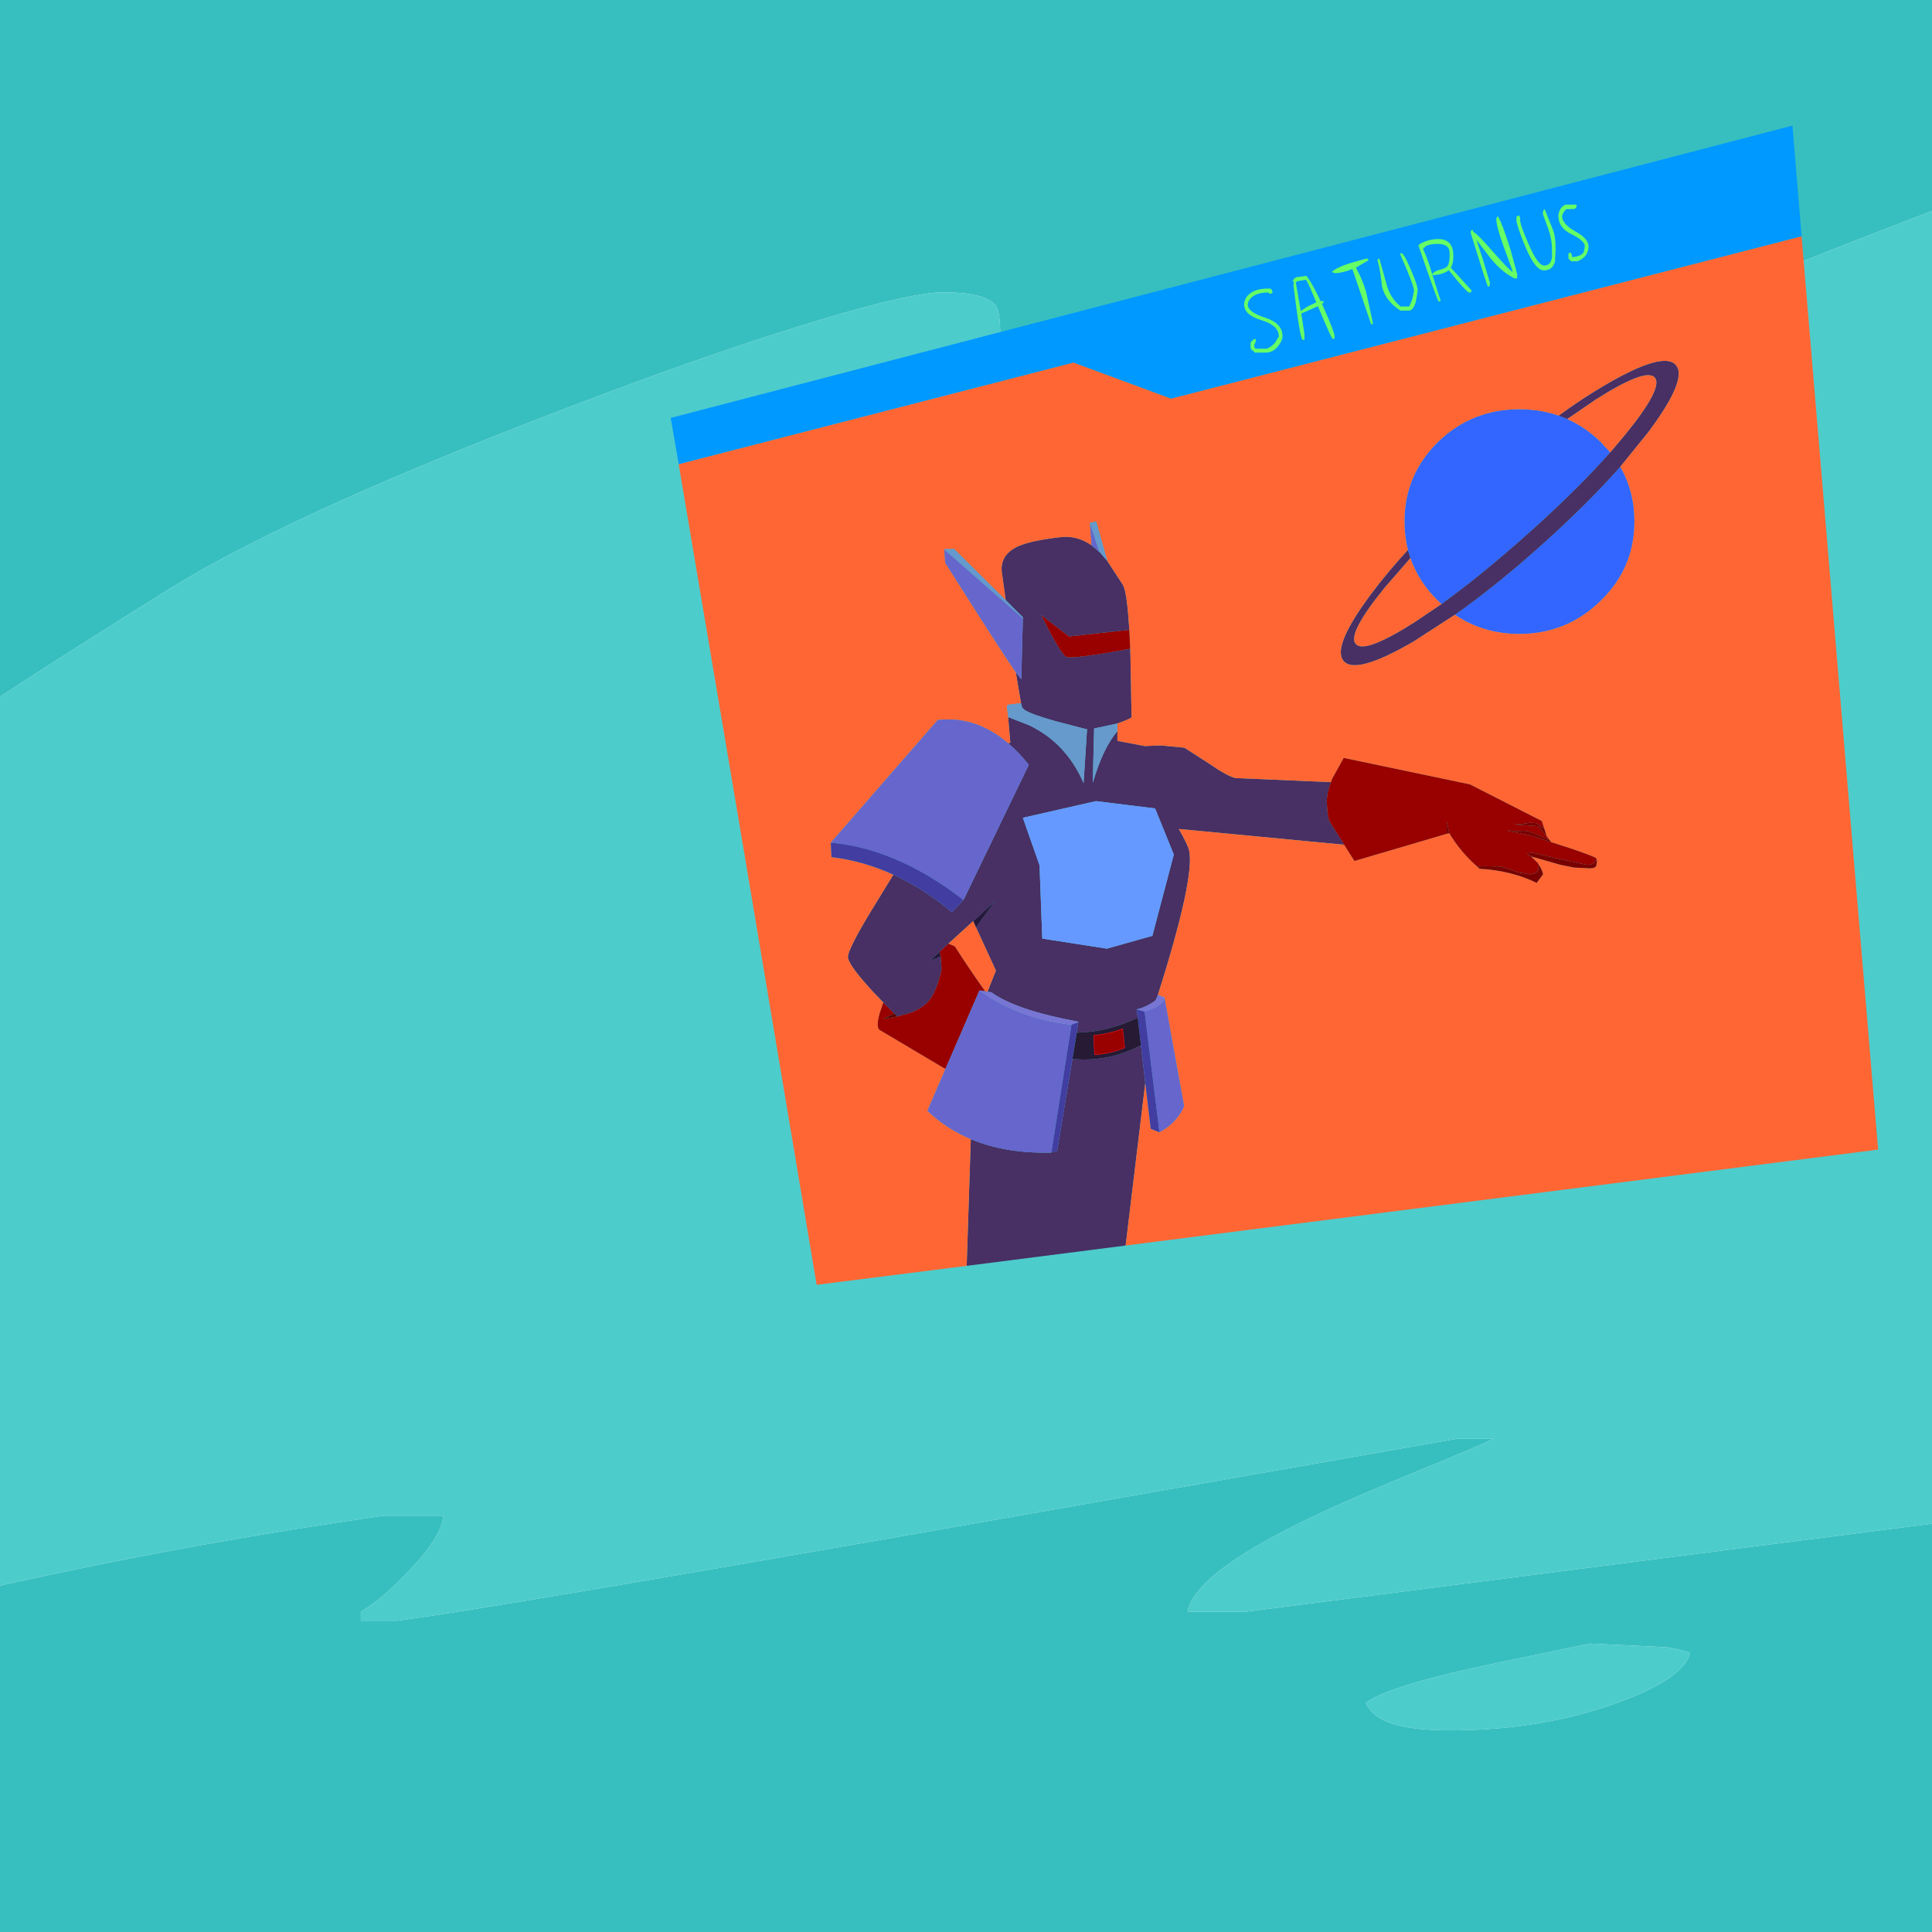
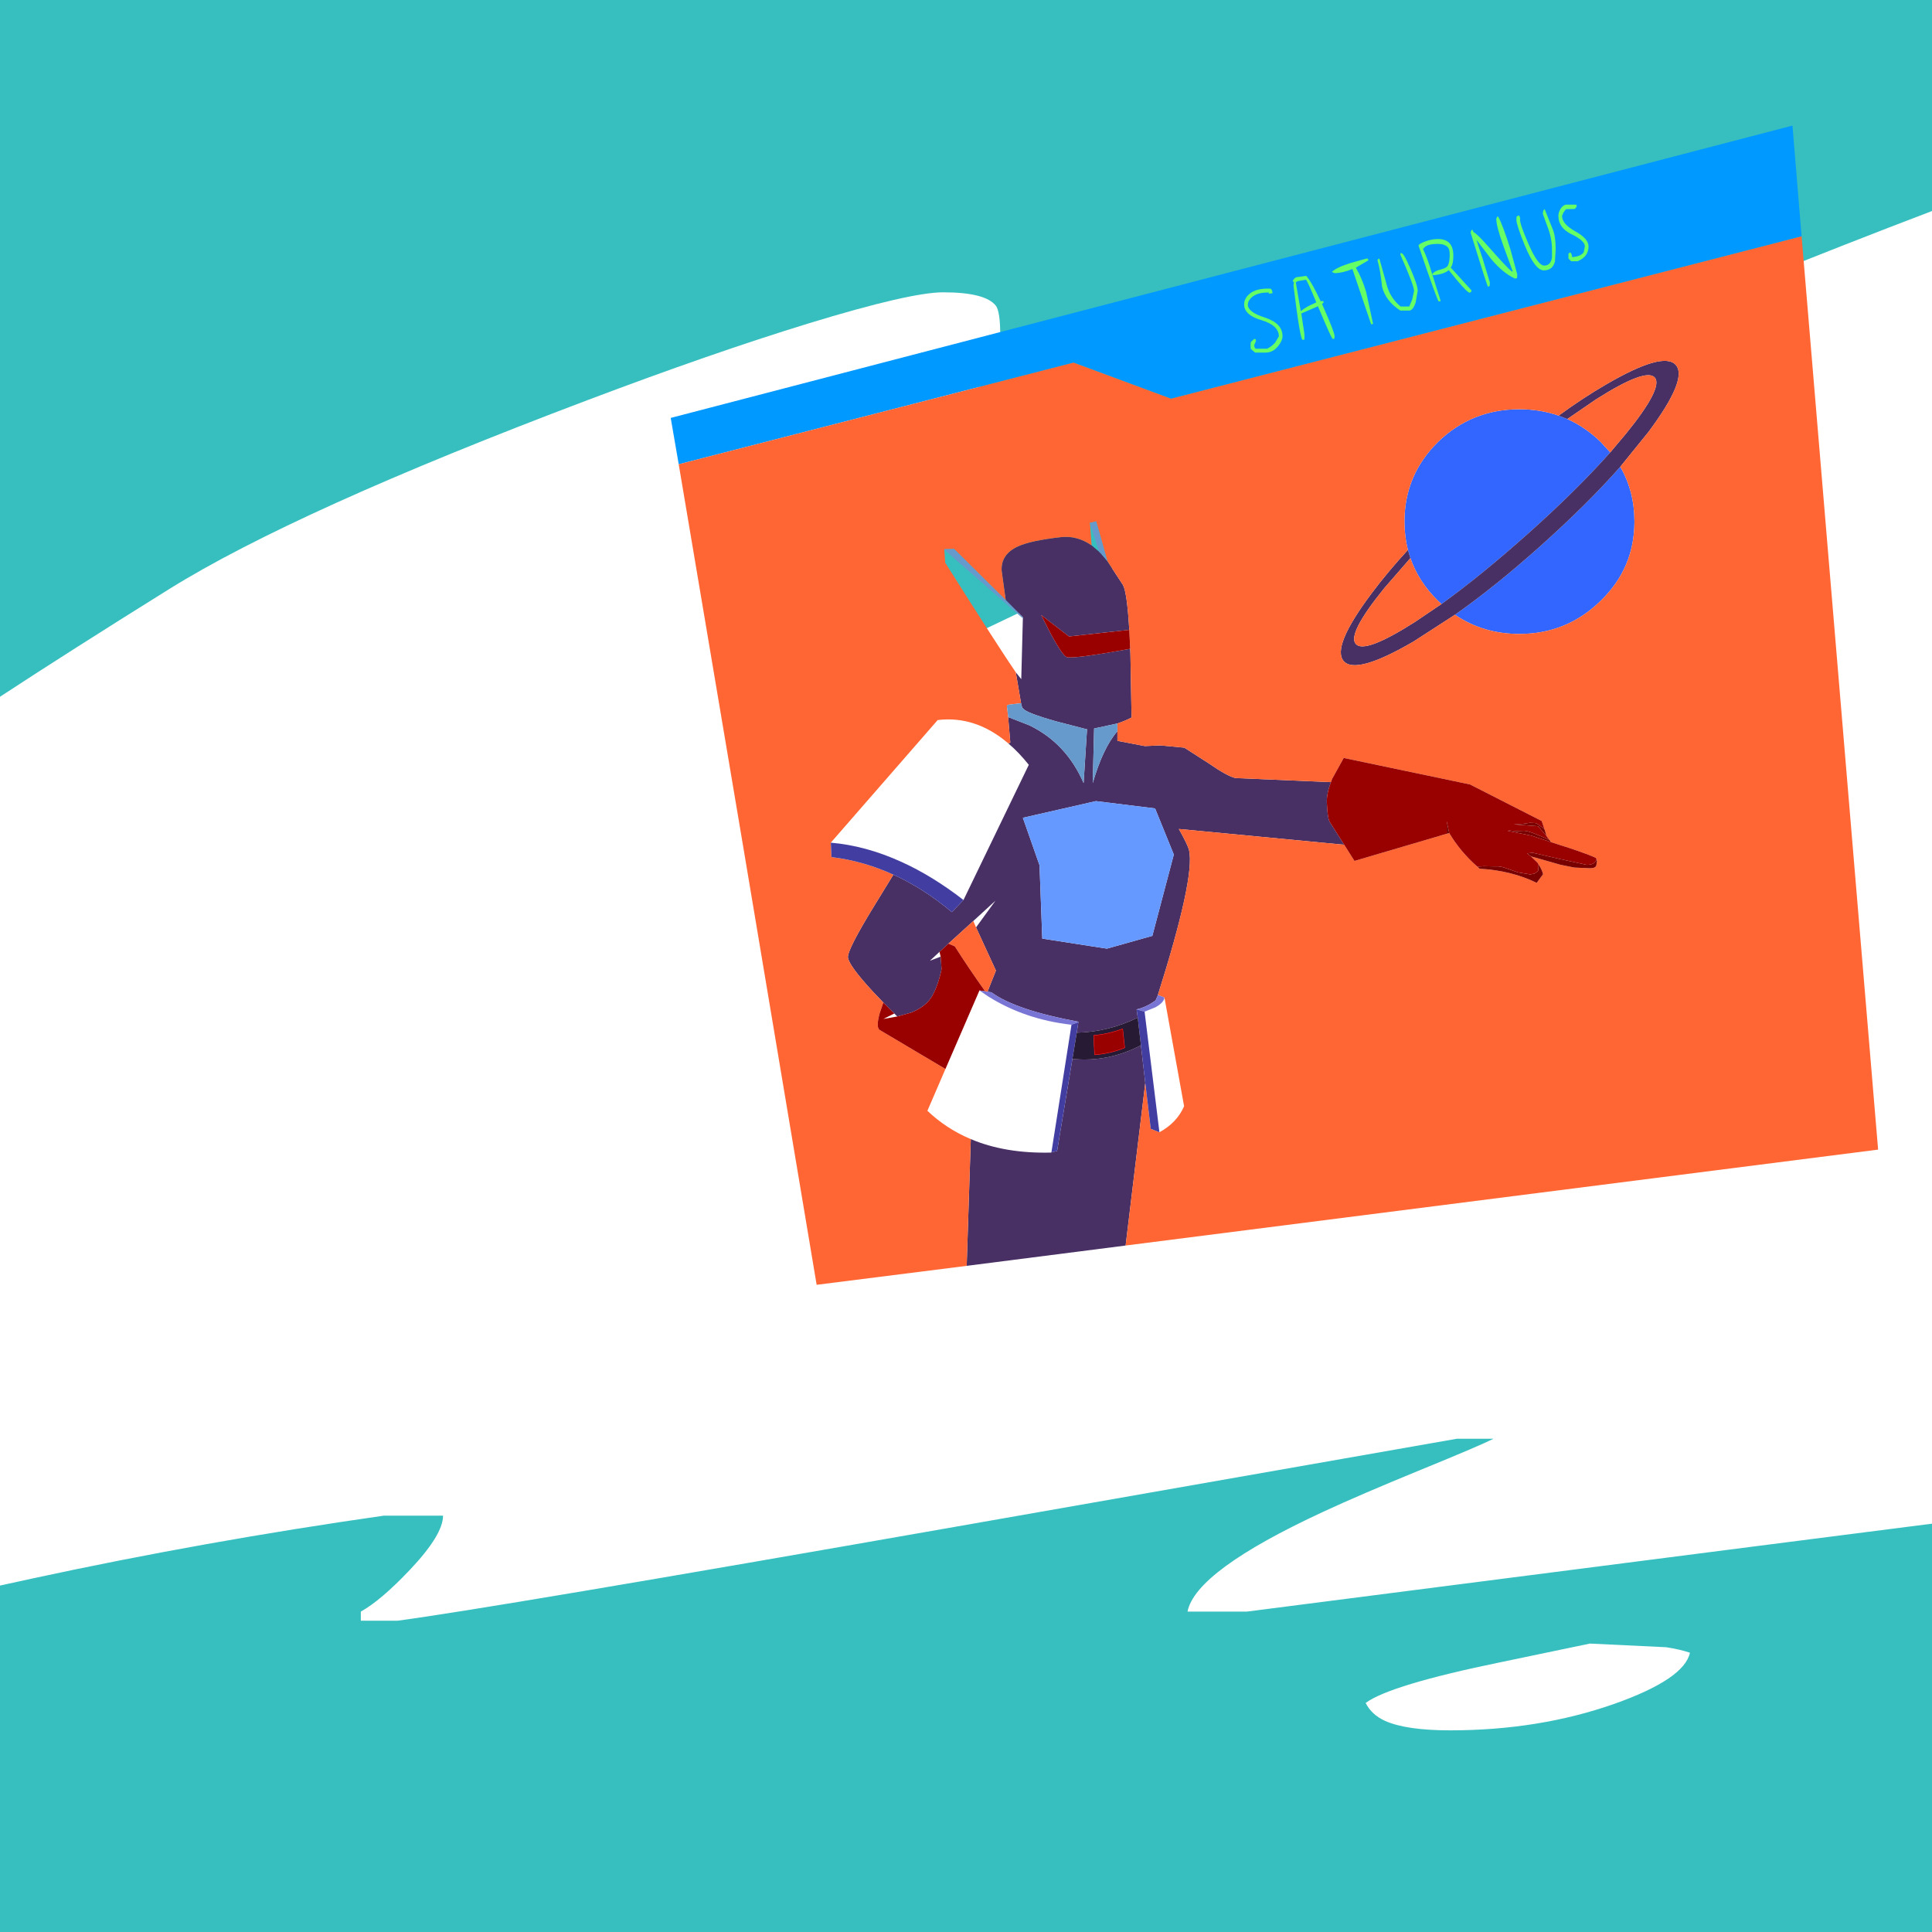
<svg xmlns="http://www.w3.org/2000/svg" height="423.0px" width="423.0px">
  <g transform="matrix(1.0, 0.0, 0.0, 1.0, 0.0, 0.0)">
-     <path d="M423.0 46.2 L423.0 333.6 383.15 338.7 273.0 352.85 260.0 352.85 Q261.75 343.95 289.7 331.0 297.65 327.3 311.45 321.65 324.05 316.5 327.0 315.0 L319.0 315.0 209.05 334.3 Q107.35 352.15 87.0 354.85 L79.0 354.85 79.0 352.85 Q83.4 350.4 89.7 343.75 97.0 336.05 97.0 331.85 L84.0 331.85 Q44.8 337.45 7.1 345.6 L0.0 347.15 0.0 152.55 Q15.5 142.4 37.0 129.0 64.6 111.8 128.65 87.6 155.9 77.3 177.05 70.8 199.3 64.0 206.5 64.0 215.75 64.0 218.05 66.95 219.0 68.25 219.0 73.5 219.0 81.05 196.0 110.7 182.55 128.05 180.2 131.35 173.0 141.2 173.0 144.0 173.0 147.75 176.05 149.0 178.4 150.0 184.5 150.0 189.7 150.0 212.55 139.2 227.05 132.35 271.75 110.7 347.0 75.15 423.0 46.2 M328.7 363.9 L348.1 359.85 364.8 360.65 Q367.75 361.1 370.0 361.85 368.8 367.6 353.45 373.05 336.95 378.85 317.5 378.85 307.95 378.85 303.3 376.8 300.3 375.45 299.0 372.85 304.35 368.9 328.7 363.9" fill="#4dcccc" fill-rule="evenodd" stroke="none" />
    <path d="M0.0 152.55 L0.0 0.0 423.0 0.0 423.0 46.2 Q347.0 75.15 271.75 110.7 227.05 132.35 212.55 139.2 189.7 150.0 184.5 150.0 178.4 150.0 176.05 149.0 173.0 147.75 173.0 144.0 173.0 141.2 180.2 131.35 182.55 128.05 196.0 110.7 219.0 81.05 219.0 73.5 219.0 68.25 218.05 66.95 215.75 64.0 206.5 64.0 199.3 64.0 177.05 70.8 155.9 77.3 128.65 87.6 64.6 111.8 37.0 129.0 15.5 142.4 0.0 152.55 M423.0 333.6 L423.0 423.0 0.0 423.0 0.0 347.15 7.1 345.6 Q44.8 337.45 84.0 331.85 L97.0 331.85 Q97.0 336.05 89.7 343.75 83.4 350.4 79.0 352.85 L79.0 354.85 87.0 354.85 Q107.35 352.15 209.05 334.3 L319.0 315.0 327.0 315.0 Q324.05 316.5 311.45 321.65 297.65 327.3 289.7 331.0 261.75 343.95 260.0 352.85 L273.0 352.85 383.15 338.7 423.0 333.6 M328.7 363.9 Q304.35 368.9 299.0 372.85 300.3 375.45 303.3 376.8 307.95 378.85 317.5 378.85 336.95 378.85 353.45 373.05 368.8 367.6 370.0 361.85 367.75 361.1 364.8 360.65 L348.1 359.85 328.7 363.9" fill="#37bfbf" fill-rule="evenodd" stroke="none" />
    <path d="M341.25 91.0 L343.15 91.75 Q347.1 93.5 350.45 96.75 L352.55 99.05 Q345.1 107.45 334.25 117.1 324.2 126.05 315.6 132.25 L314.85 131.55 Q310.6 127.4 308.8 122.2 L308.25 120.4 Q307.5 117.45 307.5 114.2 307.5 104.0 314.85 96.75 322.25 89.6 332.65 89.6 337.25 89.6 341.25 91.0 M318.55 134.6 Q327.3 128.45 337.1 119.7 347.4 110.5 354.75 102.2 357.85 107.55 357.85 114.2 357.85 124.4 350.45 131.55 343.05 138.8 332.65 138.8 324.75 138.8 318.55 134.6" fill="#3366ff" fill-rule="evenodd" stroke="none" />
    <path d="M343.15 91.75 L341.25 91.0 Q346.6 87.1 351.6 84.2 364.2 76.85 366.9 79.9 369.6 82.95 360.9 94.6 L354.75 102.2 Q347.4 110.5 337.1 119.7 327.3 128.45 318.55 134.6 L309.5 140.45 Q296.9 147.8 294.2 144.75 291.5 141.7 300.2 130.05 303.7 125.35 308.25 120.4 L308.8 122.2 303.1 128.75 Q294.9 138.85 296.85 141.0 298.75 143.2 309.75 136.2 L315.6 132.25 Q324.2 126.05 334.25 117.1 345.1 107.45 352.55 99.05 L356.0 94.95 Q364.2 84.85 362.3 82.65 360.35 80.5 349.35 87.5 L343.15 91.75 M246.45 272.7 L211.65 277.15 212.55 249.4 Q220.1 252.6 230.15 252.35 L230.2 252.3 231.45 252.0 234.8 231.85 Q242.7 232.6 249.8 228.85 L250.75 237.1 246.45 272.7 M291.4 171.25 Q290.45 173.7 290.5 175.7 290.65 179.05 291.1 179.9 L294.3 184.95 258.1 181.5 Q260.1 185.05 260.35 186.2 261.65 192.15 253.45 218.05 L253.0 219.05 Q250.9 220.55 248.85 221.0 L249.1 222.8 Q242.65 225.95 235.75 226.1 L236.1 223.8 236.1 223.7 Q222.35 221.15 217.05 217.25 L216.2 217.15 218.05 212.5 213.7 203.05 217.95 197.2 213.1 201.65 207.65 206.6 205.7 208.4 203.6 210.35 205.95 209.45 206.15 212.2 Q205.4 215.75 204.1 218.05 202.8 220.35 199.5 221.7 L196.45 222.55 195.8 221.9 193.4 219.5 191.15 217.15 Q185.8 211.35 185.65 209.6 185.55 207.85 191.55 198.1 L195.6 191.5 Q202.2 194.5 208.4 199.7 L210.95 197.05 225.25 167.45 Q223.05 164.7 220.75 162.75 L221.2 162.6 220.7 156.65 220.75 157.0 225.35 158.8 Q233.45 162.7 237.25 171.45 L238.0 159.65 237.85 159.65 231.1 157.9 Q225.8 156.4 224.35 155.45 L223.8 154.95 223.55 153.95 222.4 147.2 223.6 148.7 223.95 135.4 223.95 135.15 220.2 131.4 219.3 124.9 Q219.15 121.3 222.95 119.6 225.7 118.35 232.3 117.6 235.8 117.2 239.0 119.4 L240.65 120.8 241.05 121.2 242.45 122.85 245.85 128.05 Q246.75 129.55 247.25 137.9 L234.05 139.35 227.95 134.65 230.2 139.05 Q232.65 143.5 233.5 143.85 234.8 144.35 247.45 142.05 L247.5 143.25 247.75 157.1 Q246.3 157.85 244.65 158.4 L239.55 159.5 239.25 171.45 Q241.5 163.7 244.65 160.1 L244.65 162.2 250.65 163.35 254.05 163.2 259.3 163.7 264.6 167.1 Q268.7 169.95 270.5 170.35 L291.4 171.25 M227.6 189.45 L228.2 205.5 242.35 207.7 252.3 204.9 257.0 187.1 252.9 177.0 239.95 175.4 223.95 179.05 227.6 189.45" fill="#482f64" fill-rule="evenodd" stroke="none" />
    <path d="M148.6 101.65 L146.85 91.5 392.45 27.5 394.45 51.75 256.4 87.3 235.05 79.4 148.6 101.65" fill="#0099ff" fill-rule="evenodd" stroke="none" />
    <path d="M343.15 91.75 L349.35 87.5 Q360.35 80.5 362.3 82.65 364.2 84.85 356.0 94.95 L352.55 99.05 350.45 96.75 Q347.1 93.5 343.15 91.75 M315.6 132.25 L309.75 136.2 Q298.75 143.2 296.85 141.0 294.9 138.85 303.1 128.75 L308.8 122.2 Q310.6 127.4 314.85 131.55 L315.6 132.25 M308.25 120.4 Q303.7 125.35 300.2 130.05 291.5 141.7 294.2 144.75 296.9 147.8 309.5 140.45 L318.55 134.6 Q324.75 138.8 332.65 138.8 343.05 138.8 350.45 131.55 357.85 124.4 357.85 114.2 357.85 107.55 354.75 102.2 L360.9 94.6 Q369.6 82.95 366.9 79.9 364.2 76.85 351.6 84.2 346.6 87.1 341.25 91.0 337.25 89.6 332.65 89.6 322.25 89.6 314.85 96.75 307.5 104.0 307.5 114.2 307.5 117.45 308.25 120.4 M394.45 51.75 L411.2 251.7 246.45 272.7 250.75 237.1 251.95 247.15 253.85 247.9 Q257.7 245.8 259.25 242.2 L254.95 218.4 253.55 217.85 253.45 218.05 Q261.65 192.15 260.35 186.2 260.1 185.05 258.1 181.5 L294.3 184.95 296.55 188.5 316.75 182.55 317.3 182.4 Q319.75 186.5 323.45 189.75 L323.95 190.2 Q330.95 190.6 336.45 193.3 L337.85 191.4 Q337.6 190.35 336.85 189.25 L336.75 189.05 336.55 188.8 335.2 187.5 341.7 189.35 344.7 189.95 348.1 190.1 Q349.3 190.1 349.5 189.5 L349.65 188.6 349.55 188.05 349.35 187.8 Q348.0 187.15 343.7 185.7 L339.65 184.4 339.4 184.1 339.2 183.85 338.6 183.05 338.3 182.0 338.15 181.55 337.55 179.75 321.85 171.75 294.2 165.95 291.65 170.55 291.4 171.25 270.5 170.35 Q268.7 169.95 264.6 167.1 L259.3 163.7 254.05 163.2 250.65 163.35 244.65 162.2 244.65 160.1 244.65 159.55 244.65 158.4 Q246.3 157.85 247.75 157.1 L247.5 143.25 247.45 142.05 247.25 137.9 Q246.75 129.55 245.85 128.05 L242.45 122.85 240.0 114.15 238.6 114.5 238.65 114.65 239.0 119.4 Q235.8 117.2 232.3 117.6 225.7 118.35 222.95 119.6 219.15 121.3 219.3 124.9 L220.2 131.4 208.9 120.2 206.75 120.25 206.75 120.35 206.95 123.2 Q219.15 142.5 222.4 147.2 L223.55 153.95 220.75 154.3 220.45 154.5 220.7 156.65 221.2 162.6 220.75 162.75 Q213.6 156.65 205.3 157.65 L181.9 184.5 182.05 187.65 Q189.05 188.5 195.6 191.5 L191.55 198.1 Q185.55 207.85 185.65 209.6 185.8 211.35 191.15 217.15 L193.4 219.5 192.6 221.85 Q191.75 224.95 192.6 225.5 L207.0 234.05 203.05 243.2 Q207.2 247.15 212.55 249.4 L211.65 277.15 178.8 281.3 162.8 185.85 148.6 101.65 235.05 79.4 256.4 87.3 394.45 51.75 M207.65 206.6 L213.1 201.65 213.7 203.05 218.05 212.5 216.2 217.15 215.7 217.05 Q212.0 211.85 209.05 207.2 L207.65 206.6" fill="#ff6633" fill-rule="evenodd" stroke="none" />
    <path d="M338.6 183.05 L336.75 180.9 331.45 180.5 333.6 180.35 334.95 180.15 336.1 180.2 Q336.55 180.3 337.0 180.7 L337.8 181.25 338.15 181.55 338.3 182.0 338.6 183.05 M316.75 182.55 L316.75 179.85 317.3 182.4 316.75 182.55 M323.45 189.75 L323.5 189.75 324.85 189.65 327.35 189.7 Q328.55 189.6 329.9 190.15 L332.35 191.0 335.05 191.45 336.0 191.25 336.75 190.7 336.85 189.7 336.85 189.25 Q337.6 190.35 337.85 191.4 L336.45 193.3 Q330.95 190.6 323.95 190.2 L323.45 189.75 M335.2 187.5 L334.35 186.85 335.55 186.7 341.4 188.05 347.4 189.35 Q349.3 189.35 349.55 188.05 L349.65 188.6 349.5 189.5 Q349.3 190.1 348.1 190.1 L344.7 189.95 341.7 189.35 335.2 187.5 M339.65 184.4 L335.25 182.95 330.05 181.9 330.5 181.85 331.9 181.95 333.75 181.9 Q334.55 181.9 336.8 182.85 L339.2 183.85 339.4 184.1 339.65 184.4" fill="#790000" fill-rule="evenodd" stroke="none" />
    <path d="M338.15 181.55 L337.8 181.25 337.0 180.7 Q336.55 180.3 336.1 180.2 L334.95 180.15 333.6 180.35 331.45 180.5 336.75 180.9 338.6 183.05 339.2 183.85 336.8 182.85 Q334.55 181.9 333.75 181.9 L331.9 181.95 330.5 181.85 330.05 181.9 335.25 182.95 339.65 184.4 343.7 185.7 Q348.0 187.15 349.35 187.8 L349.55 188.05 Q349.3 189.35 347.4 189.35 L341.4 188.05 335.55 186.7 334.35 186.85 335.2 187.5 336.55 188.8 336.75 189.05 336.85 189.25 336.85 189.7 336.75 190.7 336.0 191.25 335.05 191.45 332.35 191.0 329.9 190.15 Q328.55 189.6 327.35 189.7 L324.85 189.65 323.5 189.75 323.45 189.75 Q319.75 186.5 317.3 182.4 L316.75 179.85 316.75 182.55 296.55 188.5 294.3 184.95 291.1 179.9 Q290.65 179.05 290.5 175.7 290.45 173.7 291.4 171.25 L291.65 170.55 294.2 165.95 321.85 171.75 337.55 179.75 338.15 181.55 M193.4 219.5 L195.8 221.9 193.4 223.1 196.45 222.55 199.5 221.7 Q202.8 220.35 204.1 218.05 205.4 215.75 206.15 212.2 L205.95 209.45 205.7 208.4 207.65 206.6 209.05 207.2 Q212.0 211.85 215.7 217.05 L214.45 216.85 207.0 234.05 192.6 225.5 Q191.75 224.95 192.6 221.85 L193.4 219.5 M247.25 137.9 L247.45 142.05 Q234.8 144.35 233.5 143.85 232.65 143.5 230.2 139.05 L227.95 134.65 234.05 139.35 247.25 137.9 M246.25 229.4 Q243.25 230.65 239.65 230.95 L239.45 226.7 Q242.7 226.4 245.8 225.25 L246.25 229.4" fill="#990000" fill-rule="evenodd" stroke="none" />
    <path d="M220.2 131.4 L223.95 135.15 223.95 135.4 206.75 120.35 206.75 120.25 208.9 120.2 220.2 131.4 M223.55 153.95 L223.8 154.95 224.35 155.45 Q225.8 156.4 231.1 157.9 L237.85 159.65 238.0 159.65 237.25 171.45 Q233.45 162.7 225.35 158.8 L220.75 157.0 220.7 156.65 220.45 154.5 220.75 154.3 223.55 153.95 M238.65 114.65 L238.6 114.5 240.0 114.15 242.45 122.85 241.05 121.2 240.65 120.8 238.65 114.65 M244.65 158.4 L244.65 159.55 244.65 160.1 Q241.5 163.7 239.25 171.45 L239.55 159.5 244.65 158.4" fill="#6699cc" fill-rule="evenodd" stroke="none" />
-     <path d="M223.95 135.4 L223.6 148.7 222.4 147.2 Q219.15 142.5 206.95 123.2 L206.75 120.35 223.95 135.4 M220.75 162.75 Q223.05 164.7 225.25 167.45 L210.95 197.05 Q204.1 191.75 197.35 188.7 189.55 185.15 181.9 184.5 L205.3 157.65 Q213.6 156.65 220.75 162.75 M240.65 120.8 L239.0 119.4 238.65 114.65 240.65 120.8 M250.6 221.5 L252.95 220.55 Q254.8 219.55 254.95 218.4 L259.25 242.2 Q257.7 245.8 253.85 247.9 L250.6 221.5 M230.2 252.3 L230.15 252.35 Q220.1 252.6 212.55 249.4 207.2 247.15 203.05 243.2 L207.0 234.05 214.45 216.85 215.9 217.85 216.5 218.25 Q224.45 223.2 234.5 224.35 L234.6 224.35 230.2 252.3" fill="#6666cc" fill-rule="evenodd" stroke="none" />
    <path d="M227.6 189.45 L223.95 179.05 239.95 175.4 252.9 177.0 257.0 187.1 252.3 204.9 242.35 207.7 228.2 205.5 227.6 189.45" fill="#6699ff" fill-rule="evenodd" stroke="none" />
    <path d="M216.2 217.15 L217.05 217.25 Q222.35 221.15 236.1 223.7 L236.1 223.8 234.6 224.35 234.5 224.35 Q224.45 223.2 216.5 218.25 L215.9 217.85 214.45 216.85 215.7 217.05 216.2 217.15 M248.85 221.0 Q250.9 220.55 253.0 219.05 L253.45 218.05 253.55 217.85 254.95 218.4 Q254.8 219.55 252.95 220.55 L250.6 221.5 248.85 221.0" fill="#7975d4" fill-rule="evenodd" stroke="none" />
    <path d="M210.95 197.05 L208.4 199.7 Q202.2 194.5 195.6 191.5 189.05 188.5 182.05 187.65 L181.9 184.5 Q189.55 185.15 197.35 188.7 204.1 191.75 210.95 197.05 M236.1 223.8 L235.75 226.1 234.8 231.85 231.45 252.0 230.2 252.3 234.6 224.35 236.1 223.8 M249.1 222.8 L248.85 221.0 250.6 221.5 253.85 247.9 251.95 247.15 250.75 237.1 249.8 228.85 249.1 222.8" fill="#423da1" fill-rule="evenodd" stroke="none" />
    <path d="M235.75 226.1 Q242.65 225.95 249.1 222.8 L249.8 228.85 Q242.7 232.6 234.8 231.85 L235.75 226.1 M246.25 229.4 L245.8 225.25 Q242.7 226.4 239.45 226.7 L239.65 230.95 Q243.25 230.65 246.25 229.4" fill="#261a35" fill-rule="evenodd" stroke="none" />
-     <path d="M205.95 209.45 L203.6 210.35 205.7 208.4 205.95 209.45 M213.1 201.65 L217.95 197.2 213.7 203.05 213.1 201.65" fill="#27173b" fill-rule="evenodd" stroke="none" />
-     <path d="M195.8 221.9 L196.45 222.55 193.4 223.1 195.8 221.9" fill="#5f0000" fill-rule="evenodd" stroke="none" />
    <path d="M246.25 229.4 Q243.25 230.65 239.65 230.95 L239.45 226.7 Q242.7 226.4 245.8 225.25 L246.25 229.4 Z" fill="none" stroke="#ff0000" stroke-linecap="round" stroke-linejoin="round" stroke-width="0.1" />
    <path d="M332.8 48.1 Q332.8 49.15 334.65 53.4 336.7 58.15 338.1 58.15 339.5 58.15 339.8 56.4 L339.8 54.6 Q339.8 52.15 338.8 49.6 L337.8 46.85 Q337.8 45.95 338.2 45.8 L340.1 50.55 Q340.6 51.95 340.6 54.6 L340.45 57.25 Q339.95 59.2 338.0 59.2 336.1 59.2 333.85 53.75 332.0 49.2 332.0 48.1 L332.05 47.4 332.6 47.15 332.85 47.8 332.8 48.1 M327.8 47.45 L328.0 47.4 Q329.05 49.3 330.7 54.6 L332.2 60.1 332.15 60.9 331.7 61.0 Q329.1 59.8 326.55 56.8 L323.25 52.5 324.65 56.75 326.2 61.85 326.15 62.6 325.8 62.8 Q325.65 62.8 322.0 51.0 L322.0 50.95 Q322.0 50.4 322.4 50.3 L322.6 50.8 Q323.45 51.2 326.15 54.3 329.9 58.55 331.0 59.45 L331.2 59.4 329.2 53.95 Q327.6 49.55 327.6 47.9 L327.8 47.45 M342.3 46.55 L342.0 47.25 Q342.0 49.05 344.9 50.65 347.8 52.25 347.8 53.95 347.8 56.2 345.4 57.2 L344.0 57.2 343.4 56.6 343.4 55.5 343.8 55.25 Q344.2 55.6 344.2 56.3 346.15 56.15 346.75 55.2 L347.0 53.95 Q347.0 52.7 344.1 51.3 341.2 49.9 341.2 47.25 341.2 46.6 341.55 45.95 342.0 45.05 342.8 44.8 L345.05 44.8 345.15 44.85 345.2 45.25 344.8 45.75 342.85 45.8 342.3 46.55 M283.0 61.55 Q283.35 60.9 283.8 60.7 L286.0 60.4 Q287.25 61.85 289.15 65.95 L289.65 65.9 289.75 65.95 289.8 66.25 289.45 66.55 289.95 67.7 Q292.2 72.8 292.2 73.6 L292.15 74.05 Q292.3 74.2 291.8 74.2 291.55 74.2 288.85 67.75 L288.55 67.05 288.0 67.3 285.0 68.6 284.9 68.55 285.6 73.15 285.6 74.2 Q285.7 74.4 285.2 74.4 284.65 74.4 283.2 62.5 L283.3 61.75 283.0 61.55 M276.2 70.1 Q272.4 69.0 272.4 66.65 272.4 65.4 273.45 64.45 274.95 63.05 278.2 63.2 278.6 63.5 278.6 64.2 L277.8 64.3 277.8 64.05 Q275.2 64.0 274.0 65.15 273.2 65.9 273.2 66.7 273.2 68.35 277.0 69.55 280.8 70.8 280.8 73.6 280.8 74.55 279.9 75.7 278.8 77.15 277.2 77.2 L274.8 77.2 273.85 76.4 273.8 75.6 273.85 74.9 274.6 74.2 274.9 74.25 275.0 74.6 274.8 75.1 274.6 75.55 Q274.6 76.05 274.9 76.35 L277.4 76.35 Q278.25 76.0 279.15 75.05 L280.0 73.65 Q280.0 71.25 276.2 70.1 M314.7 53.4 Q312.9 53.4 312.05 54.0 L311.55 54.5 Q312.55 56.55 313.45 59.65 L315.4 65.8 Q315.5 66.0 315.0 66.0 314.75 66.0 310.6 53.85 L310.65 53.5 310.7 53.55 310.8 53.55 Q310.8 53.35 311.95 52.9 313.25 52.4 314.5 52.35 318.2 52.15 318.2 55.95 318.2 57.7 317.75 58.4 L317.65 58.6 319.7 60.85 322.2 63.6 322.1 63.9 321.8 64.1 Q321.3 64.1 319.0 61.35 L317.2 59.15 Q316.05 60.1 313.75 60.25 L313.6 60.0 Q314.1 59.3 315.45 59.0 316.45 58.75 316.85 58.35 L317.05 58.05 Q317.4 57.2 317.4 55.9 317.4 54.9 317.2 54.45 316.65 53.4 314.7 53.4 M306.7 55.45 Q307.2 55.05 308.8 58.8 310.4 62.45 310.4 63.65 L309.95 66.2 Q309.4 67.9 308.6 68.0 L306.6 68.0 Q303.4 65.95 302.6 62.8 302.2 59.05 301.6 57.0 301.6 56.75 302.0 56.6 L303.5 61.95 Q304.25 65.15 306.65 67.1 L308.55 67.1 309.2 65.55 309.6 63.7 Q309.6 62.55 306.6 55.75 L306.65 55.4 306.7 55.45 M296.85 58.6 Q298.25 61.0 299.1 63.9 L300.6 70.75 Q300.7 71.0 300.2 71.0 L296.1 58.9 Q293.9 59.8 292.2 59.8 L291.6 59.55 Q292.5 58.6 295.65 57.6 L299.2 56.6 299.5 56.65 299.6 57.0 297.2 58.4 296.85 58.6 M284.15 61.55 L283.7 61.8 284.8 68.15 Q285.3 67.65 286.7 66.9 L288.2 66.2 Q286.15 61.25 285.9 61.25 L284.15 61.55" fill="#66ff66" fill-rule="evenodd" stroke="none" />
  </g>
</svg>